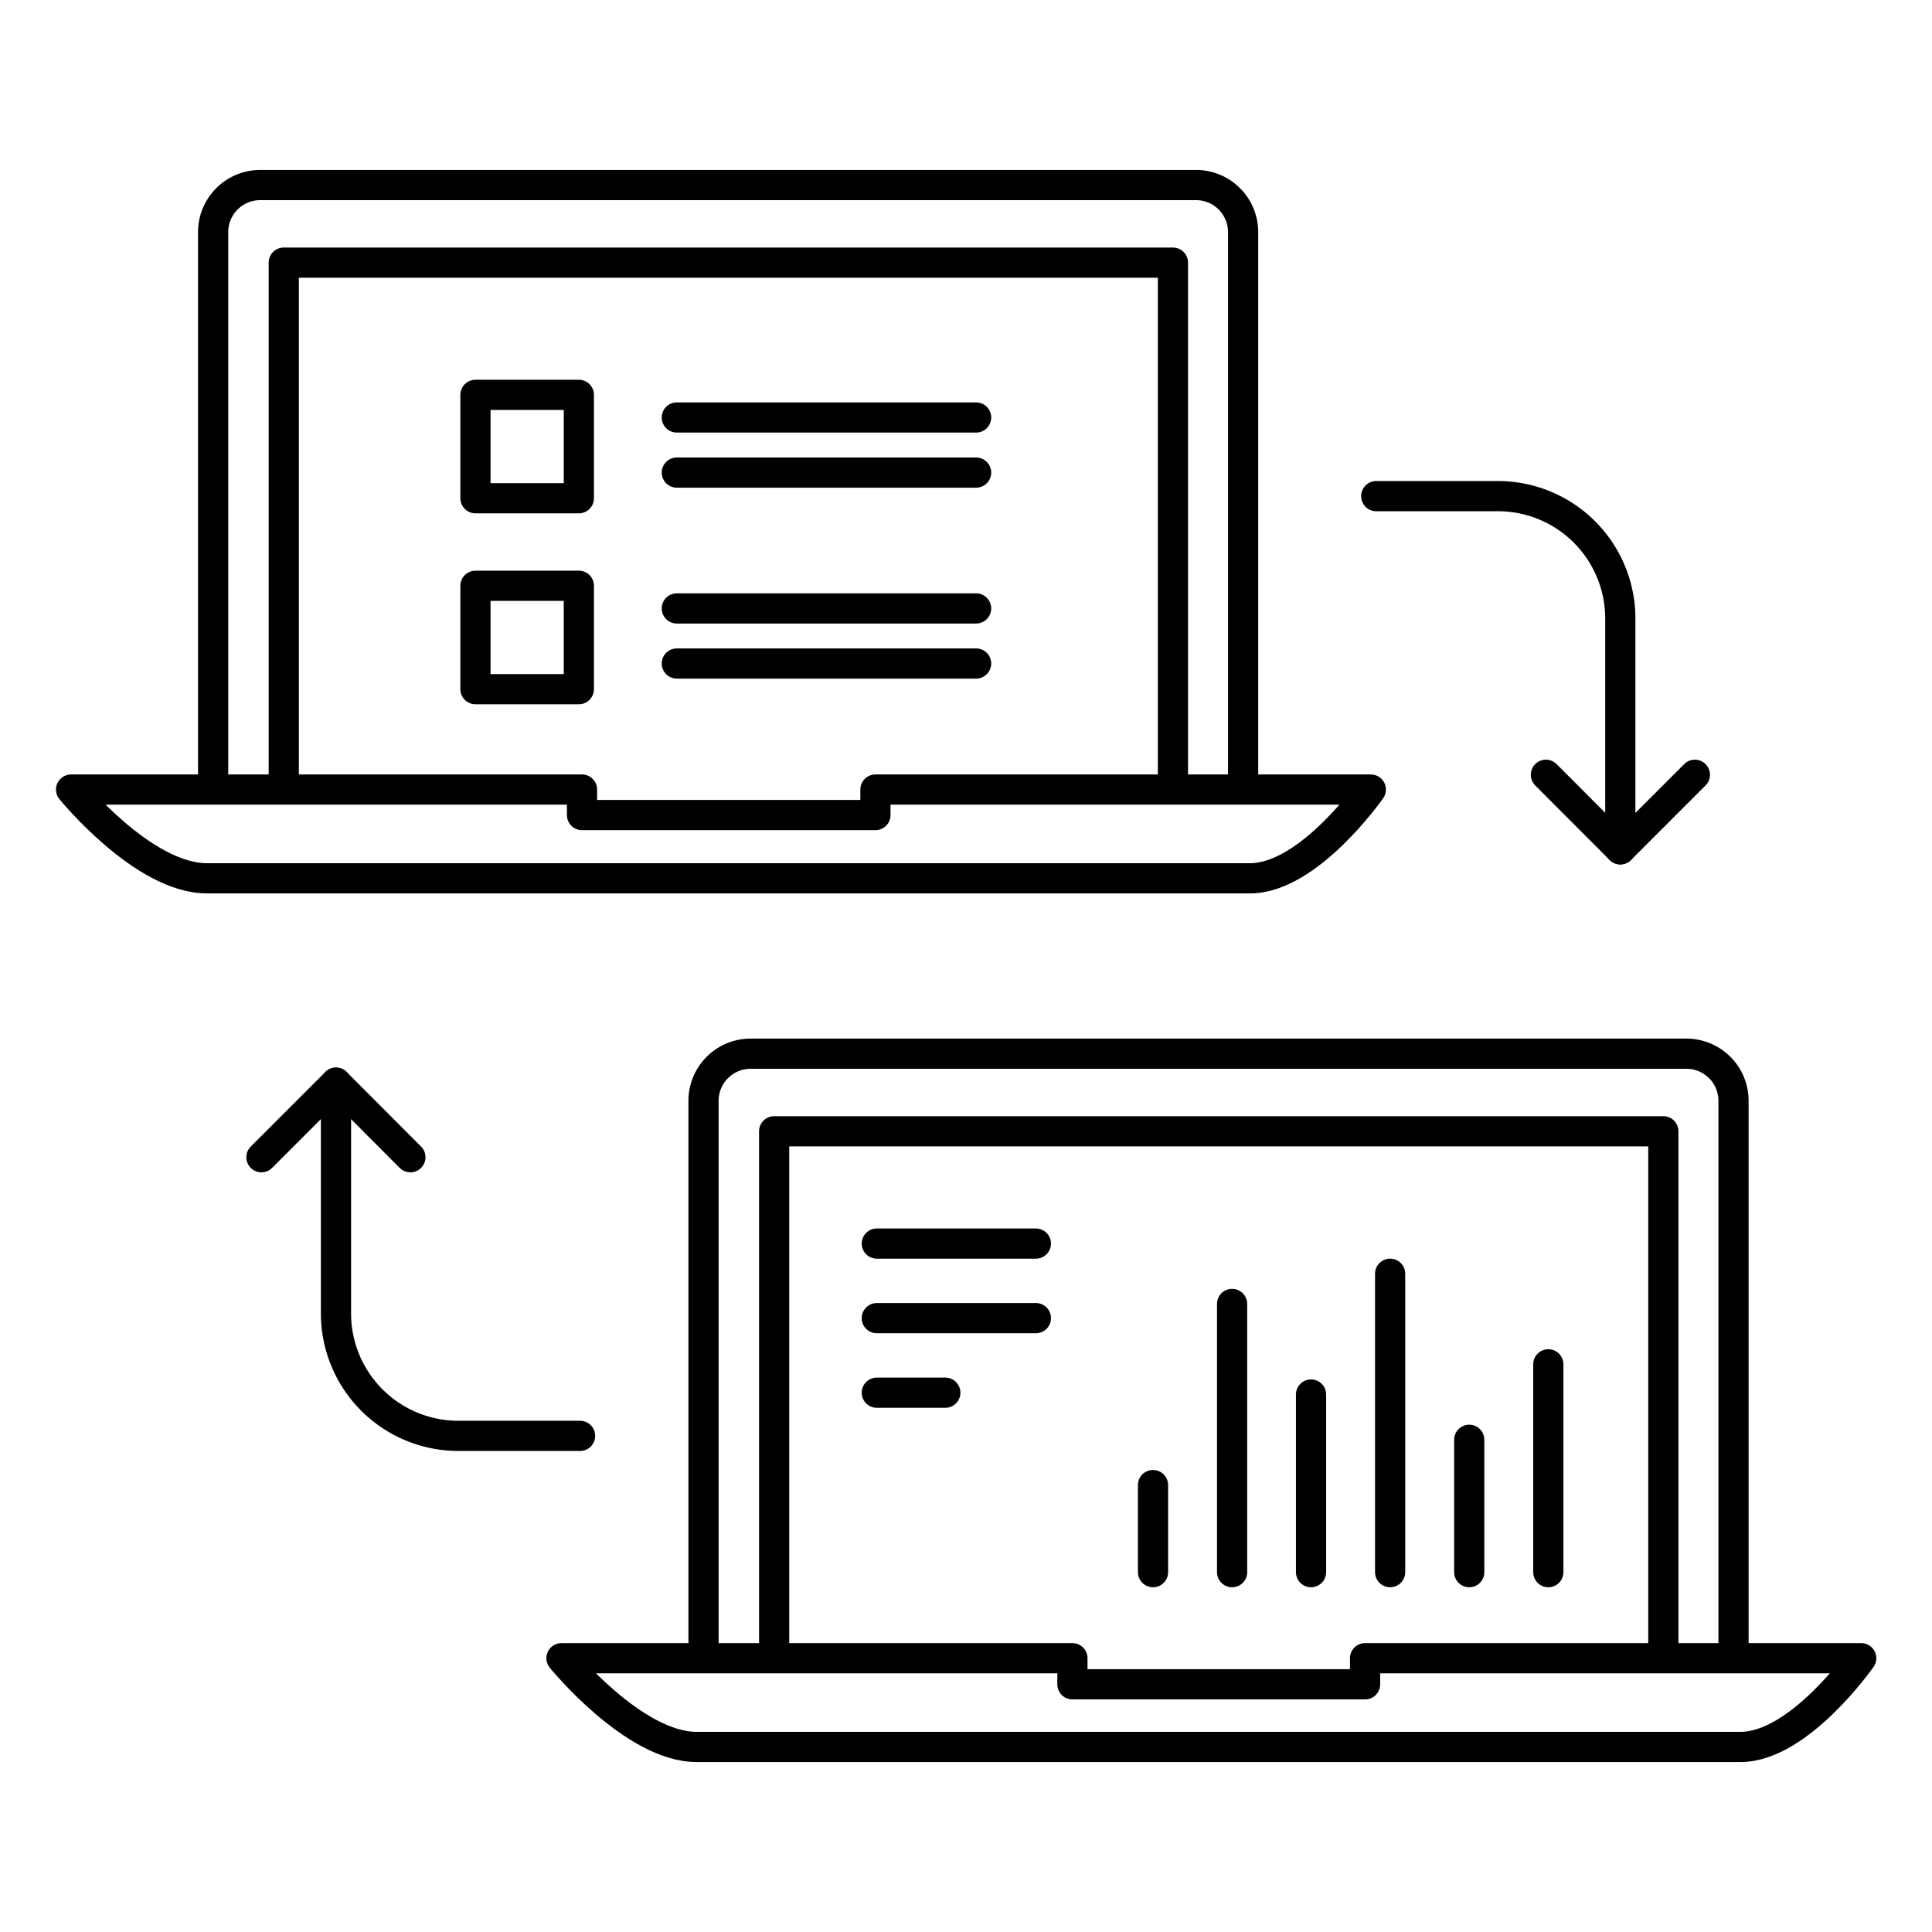
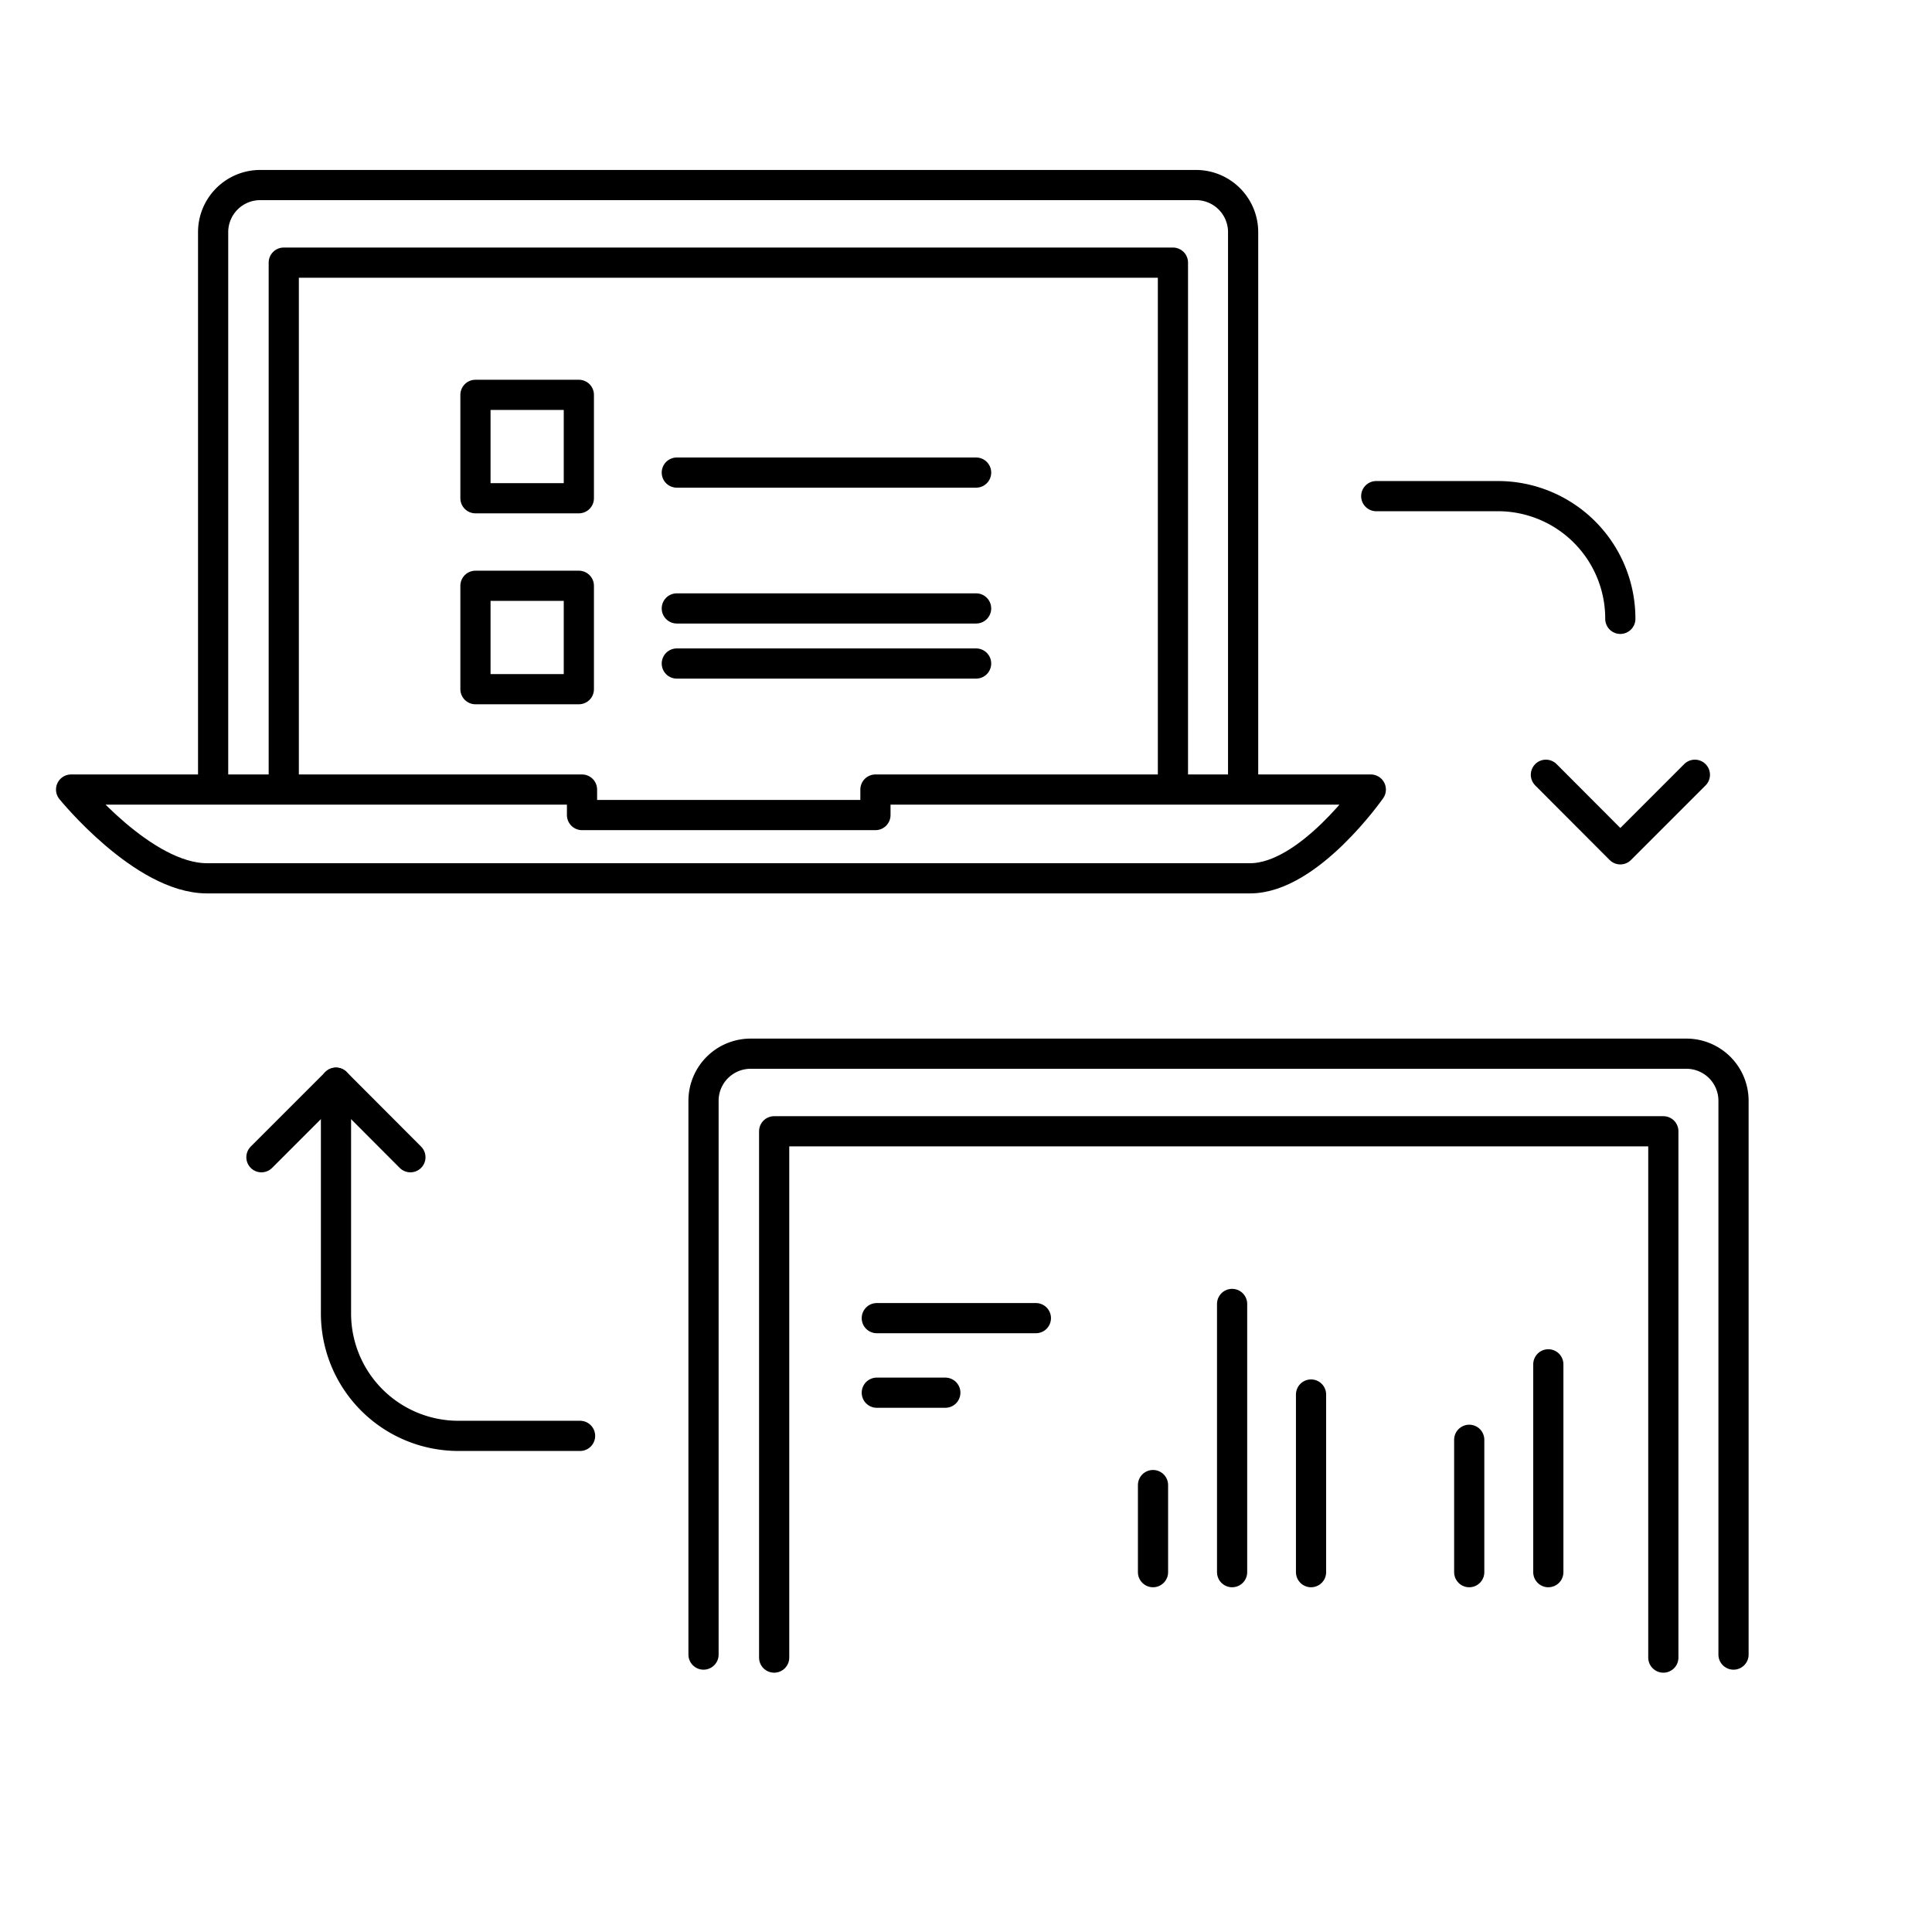
<svg xmlns="http://www.w3.org/2000/svg" id="Layer_1" data-name="Layer 1" viewBox="0 0 128 128">
  <title>iStar_Design_Business_LineIcons_Live-75</title>
  <polyline points="102.42 51.33 107.35 56.27 112.29 51.33" style="fill:none;stroke:#000;stroke-linecap:round;stroke-linejoin:round;stroke-width:2px" />
-   <path d="M91.18,32.87h8.06A8.11,8.11,0,0,1,107.35,41V56.27" style="fill:none;stroke:#000;stroke-linecap:round;stroke-linejoin:round;stroke-width:2px" />
+   <path d="M91.18,32.87h8.06A8.11,8.11,0,0,1,107.35,41" style="fill:none;stroke:#000;stroke-linecap:round;stroke-linejoin:round;stroke-width:2px" />
  <polyline points="27.19 76.67 22.26 71.73 17.32 76.67" style="fill:none;stroke:#000;stroke-linecap:round;stroke-linejoin:round;stroke-width:2px" />
  <path d="M38.43,95.13H30.37A8.11,8.11,0,0,1,22.26,87V71.73" style="fill:none;stroke:#000;stroke-linecap:round;stroke-linejoin:round;stroke-width:2px" />
  <path d="M14.12,52.07V15.38a3.12,3.12,0,0,1,3.12-3.12h62a3.12,3.12,0,0,1,3.12,3.12V52.07" style="fill:none;stroke:#000;stroke-linecap:round;stroke-linejoin:round;stroke-width:2px" />
  <polyline points="18.8 52.27 18.8 17.4 77.71 17.4 77.71 52.27" style="fill:none;stroke:#000;stroke-linecap:round;stroke-linejoin:round;stroke-width:2px" />
  <path d="M58,52.31V54H38.56V52.31H4.71s4.77,5.88,9,5.88H82.82c3.9,0,8-5.88,8-5.88Z" style="fill:none;stroke:#000;stroke-linecap:round;stroke-linejoin:round;stroke-width:2px" />
  <path d="M46.61,109.62V72.93a3.12,3.12,0,0,1,3.12-3.12h62a3.12,3.12,0,0,1,3.12,3.12v36.69" style="fill:none;stroke:#000;stroke-linecap:round;stroke-linejoin:round;stroke-width:2px" />
  <polyline points="51.29 109.82 51.29 74.95 110.2 74.95 110.2 109.82" style="fill:none;stroke:#000;stroke-linecap:round;stroke-linejoin:round;stroke-width:2px" />
-   <path d="M90.44,109.86v1.73H71.05v-1.73H37.2s4.78,5.88,8.95,5.88h69.16c3.9,0,8-5.88,8-5.88Z" style="fill:none;stroke:#000;stroke-linecap:round;stroke-linejoin:round;stroke-width:2px" />
-   <line x1="44.84" y1="27.66" x2="64.67" y2="27.66" style="fill:none;stroke:#000;stroke-linecap:round;stroke-linejoin:round;stroke-width:2px" />
  <line x1="44.84" y1="31.31" x2="64.67" y2="31.31" style="fill:none;stroke:#000;stroke-linecap:round;stroke-linejoin:round;stroke-width:2px" />
  <rect x="31.5" y="26.16" width="6.85" height="6.85" style="fill:none;stroke:#000;stroke-linecap:round;stroke-linejoin:round;stroke-width:2px" />
  <line x1="44.84" y1="40.31" x2="64.67" y2="40.31" style="fill:none;stroke:#000;stroke-linecap:round;stroke-linejoin:round;stroke-width:2px" />
-   <line x1="58.09" y1="82.39" x2="68.63" y2="82.39" style="fill:none;stroke:#000;stroke-linecap:round;stroke-linejoin:round;stroke-width:2px" />
  <line x1="58.09" y1="87.33" x2="68.63" y2="87.33" style="fill:none;stroke:#000;stroke-linecap:round;stroke-linejoin:round;stroke-width:2px" />
  <line x1="58.09" y1="92.27" x2="62.63" y2="92.27" style="fill:none;stroke:#000;stroke-linecap:round;stroke-linejoin:round;stroke-width:2px" />
  <line x1="44.84" y1="43.96" x2="64.67" y2="43.96" style="fill:none;stroke:#000;stroke-linecap:round;stroke-linejoin:round;stroke-width:2px" />
  <rect x="31.5" y="38.81" width="6.85" height="6.85" style="fill:none;stroke:#000;stroke-linecap:round;stroke-linejoin:round;stroke-width:2px" />
  <line x1="76.39" y1="104.16" x2="76.39" y2="98.39" style="fill:none;stroke:#000;stroke-linecap:round;stroke-linejoin:round;stroke-width:2px" />
  <line x1="81.63" y1="104.16" x2="81.63" y2="86.39" style="fill:none;stroke:#000;stroke-linecap:round;stroke-linejoin:round;stroke-width:2px" />
  <line x1="86.86" y1="104.16" x2="86.86" y2="92.39" style="fill:none;stroke:#000;stroke-linecap:round;stroke-linejoin:round;stroke-width:2px" />
-   <line x1="92.1" y1="104.16" x2="92.1" y2="84.39" style="fill:none;stroke:#000;stroke-linecap:round;stroke-linejoin:round;stroke-width:2px" />
  <line x1="102.58" y1="104.16" x2="102.58" y2="90.39" style="fill:none;stroke:#000;stroke-linecap:round;stroke-linejoin:round;stroke-width:2px" />
  <line x1="97.34" y1="104.16" x2="97.34" y2="95.39" style="fill:none;stroke:#000;stroke-linecap:round;stroke-linejoin:round;stroke-width:2px" />
</svg>